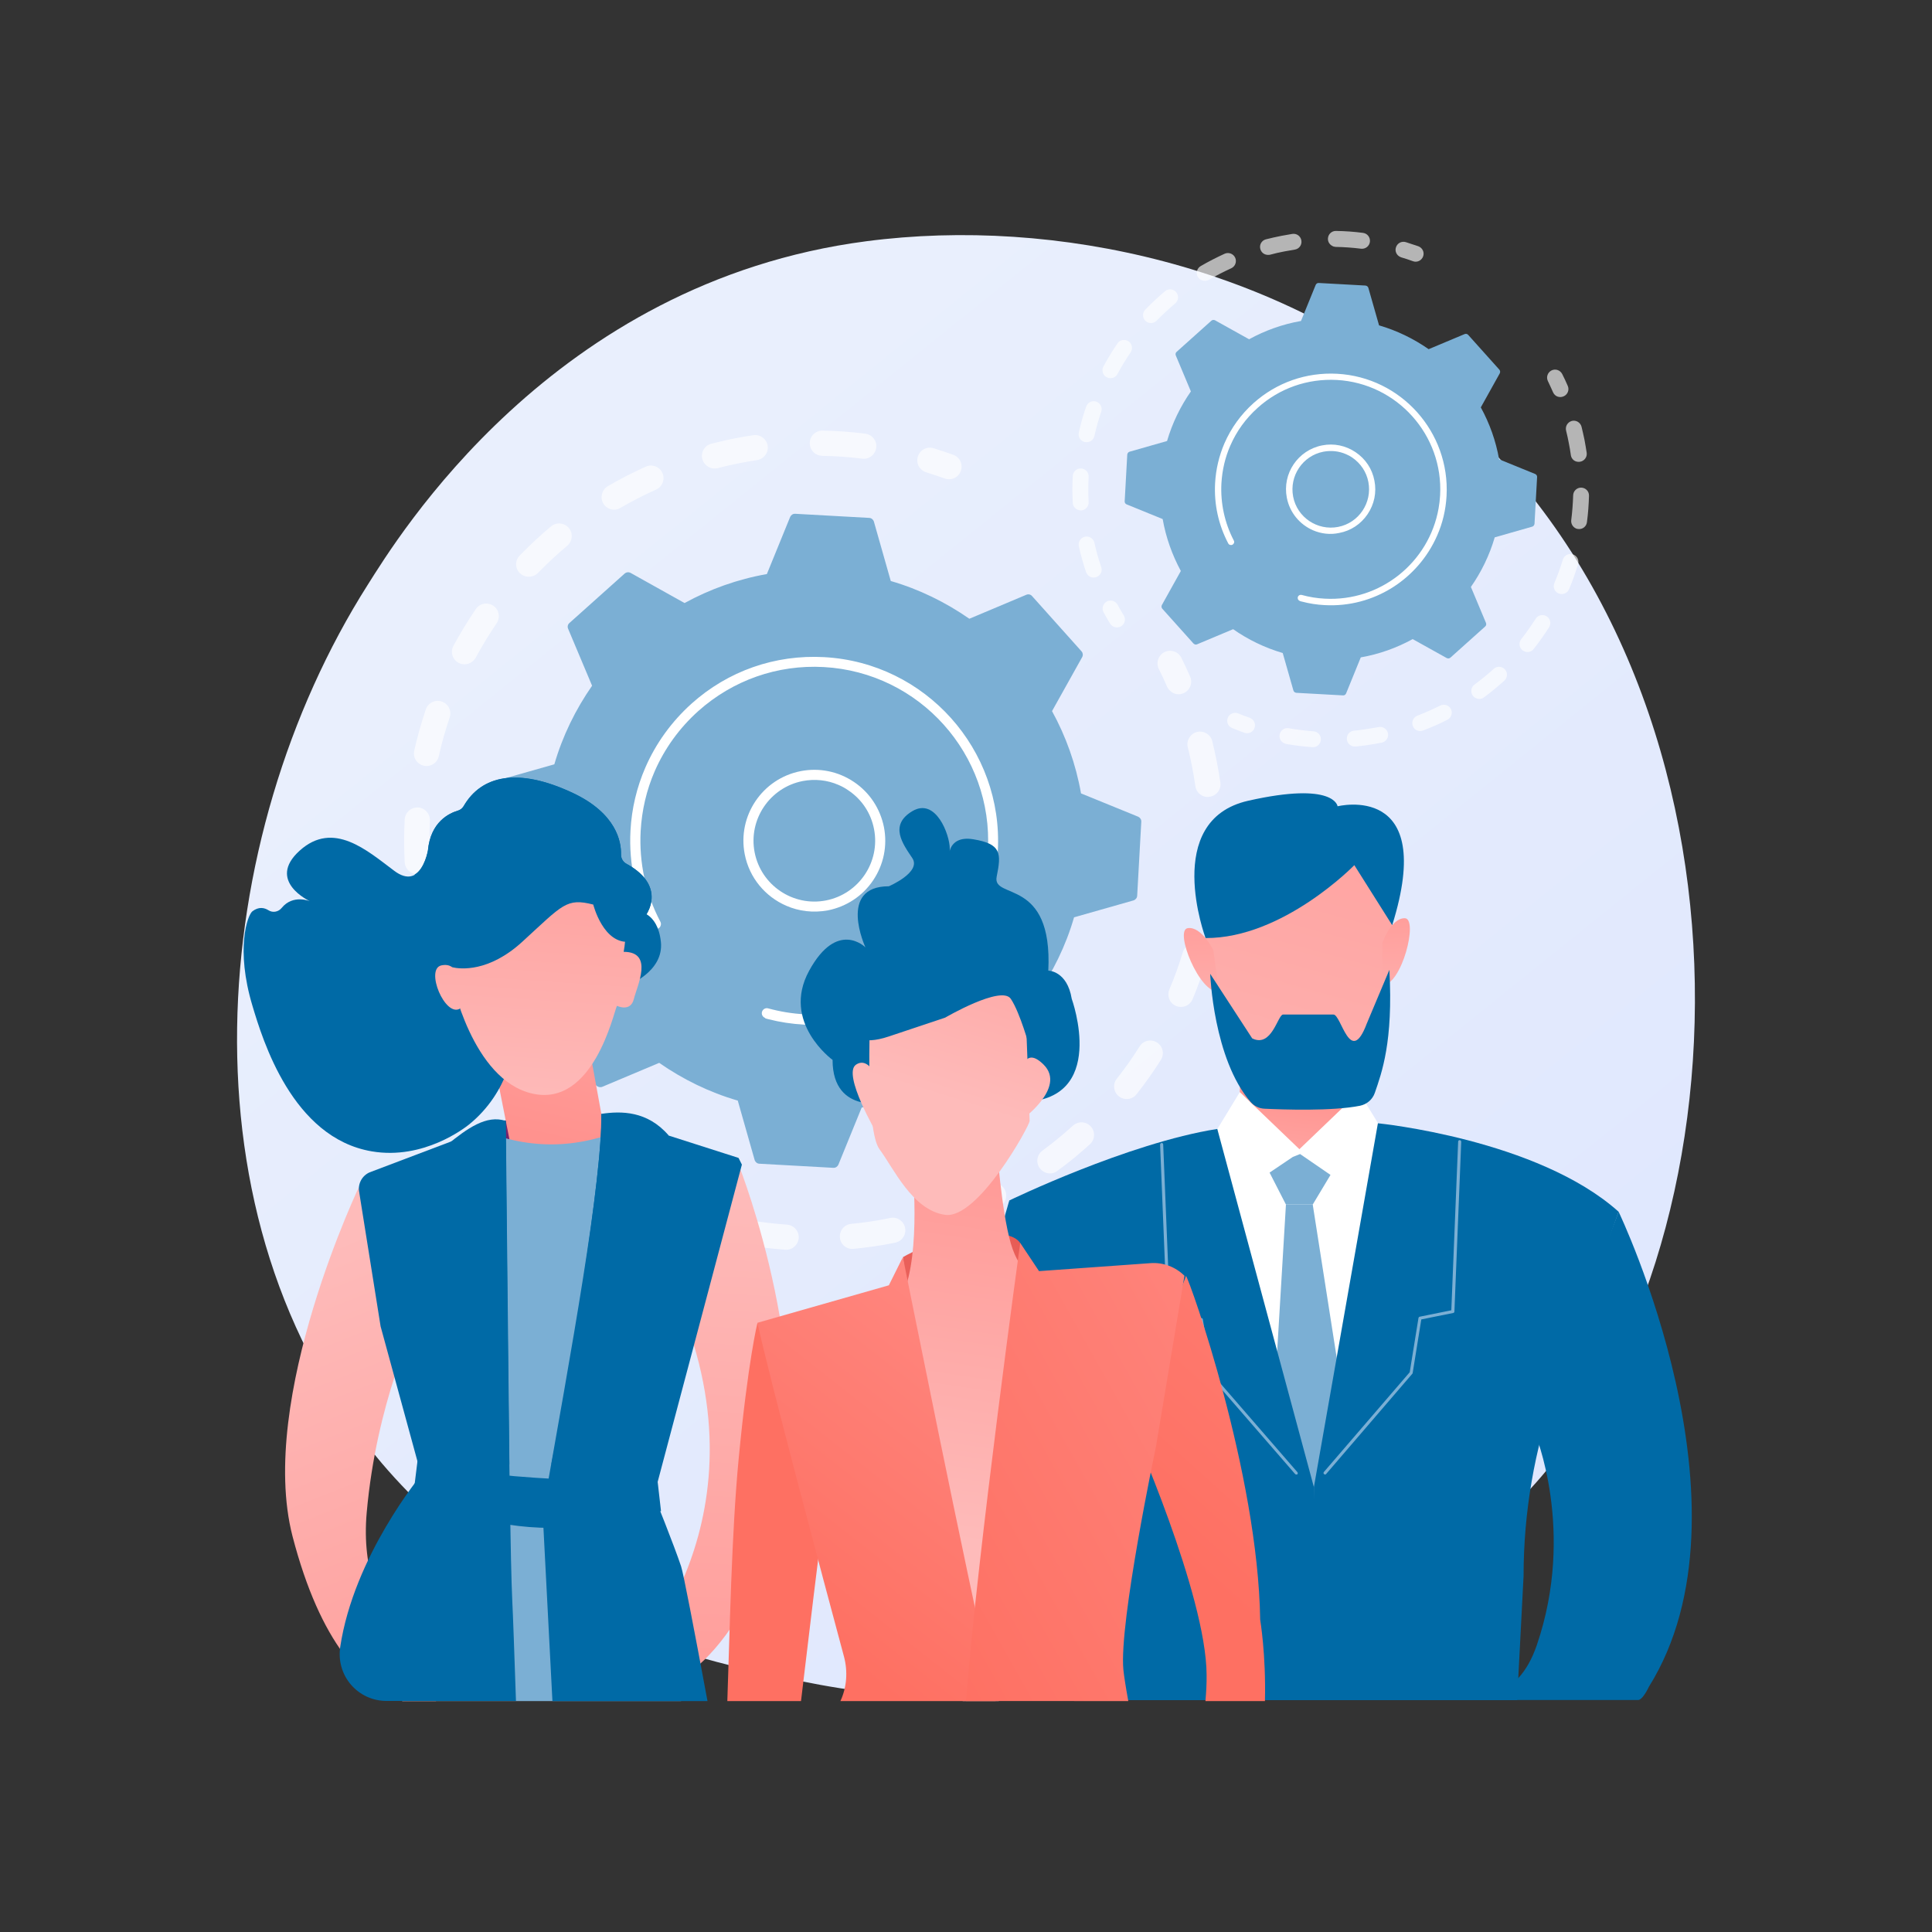
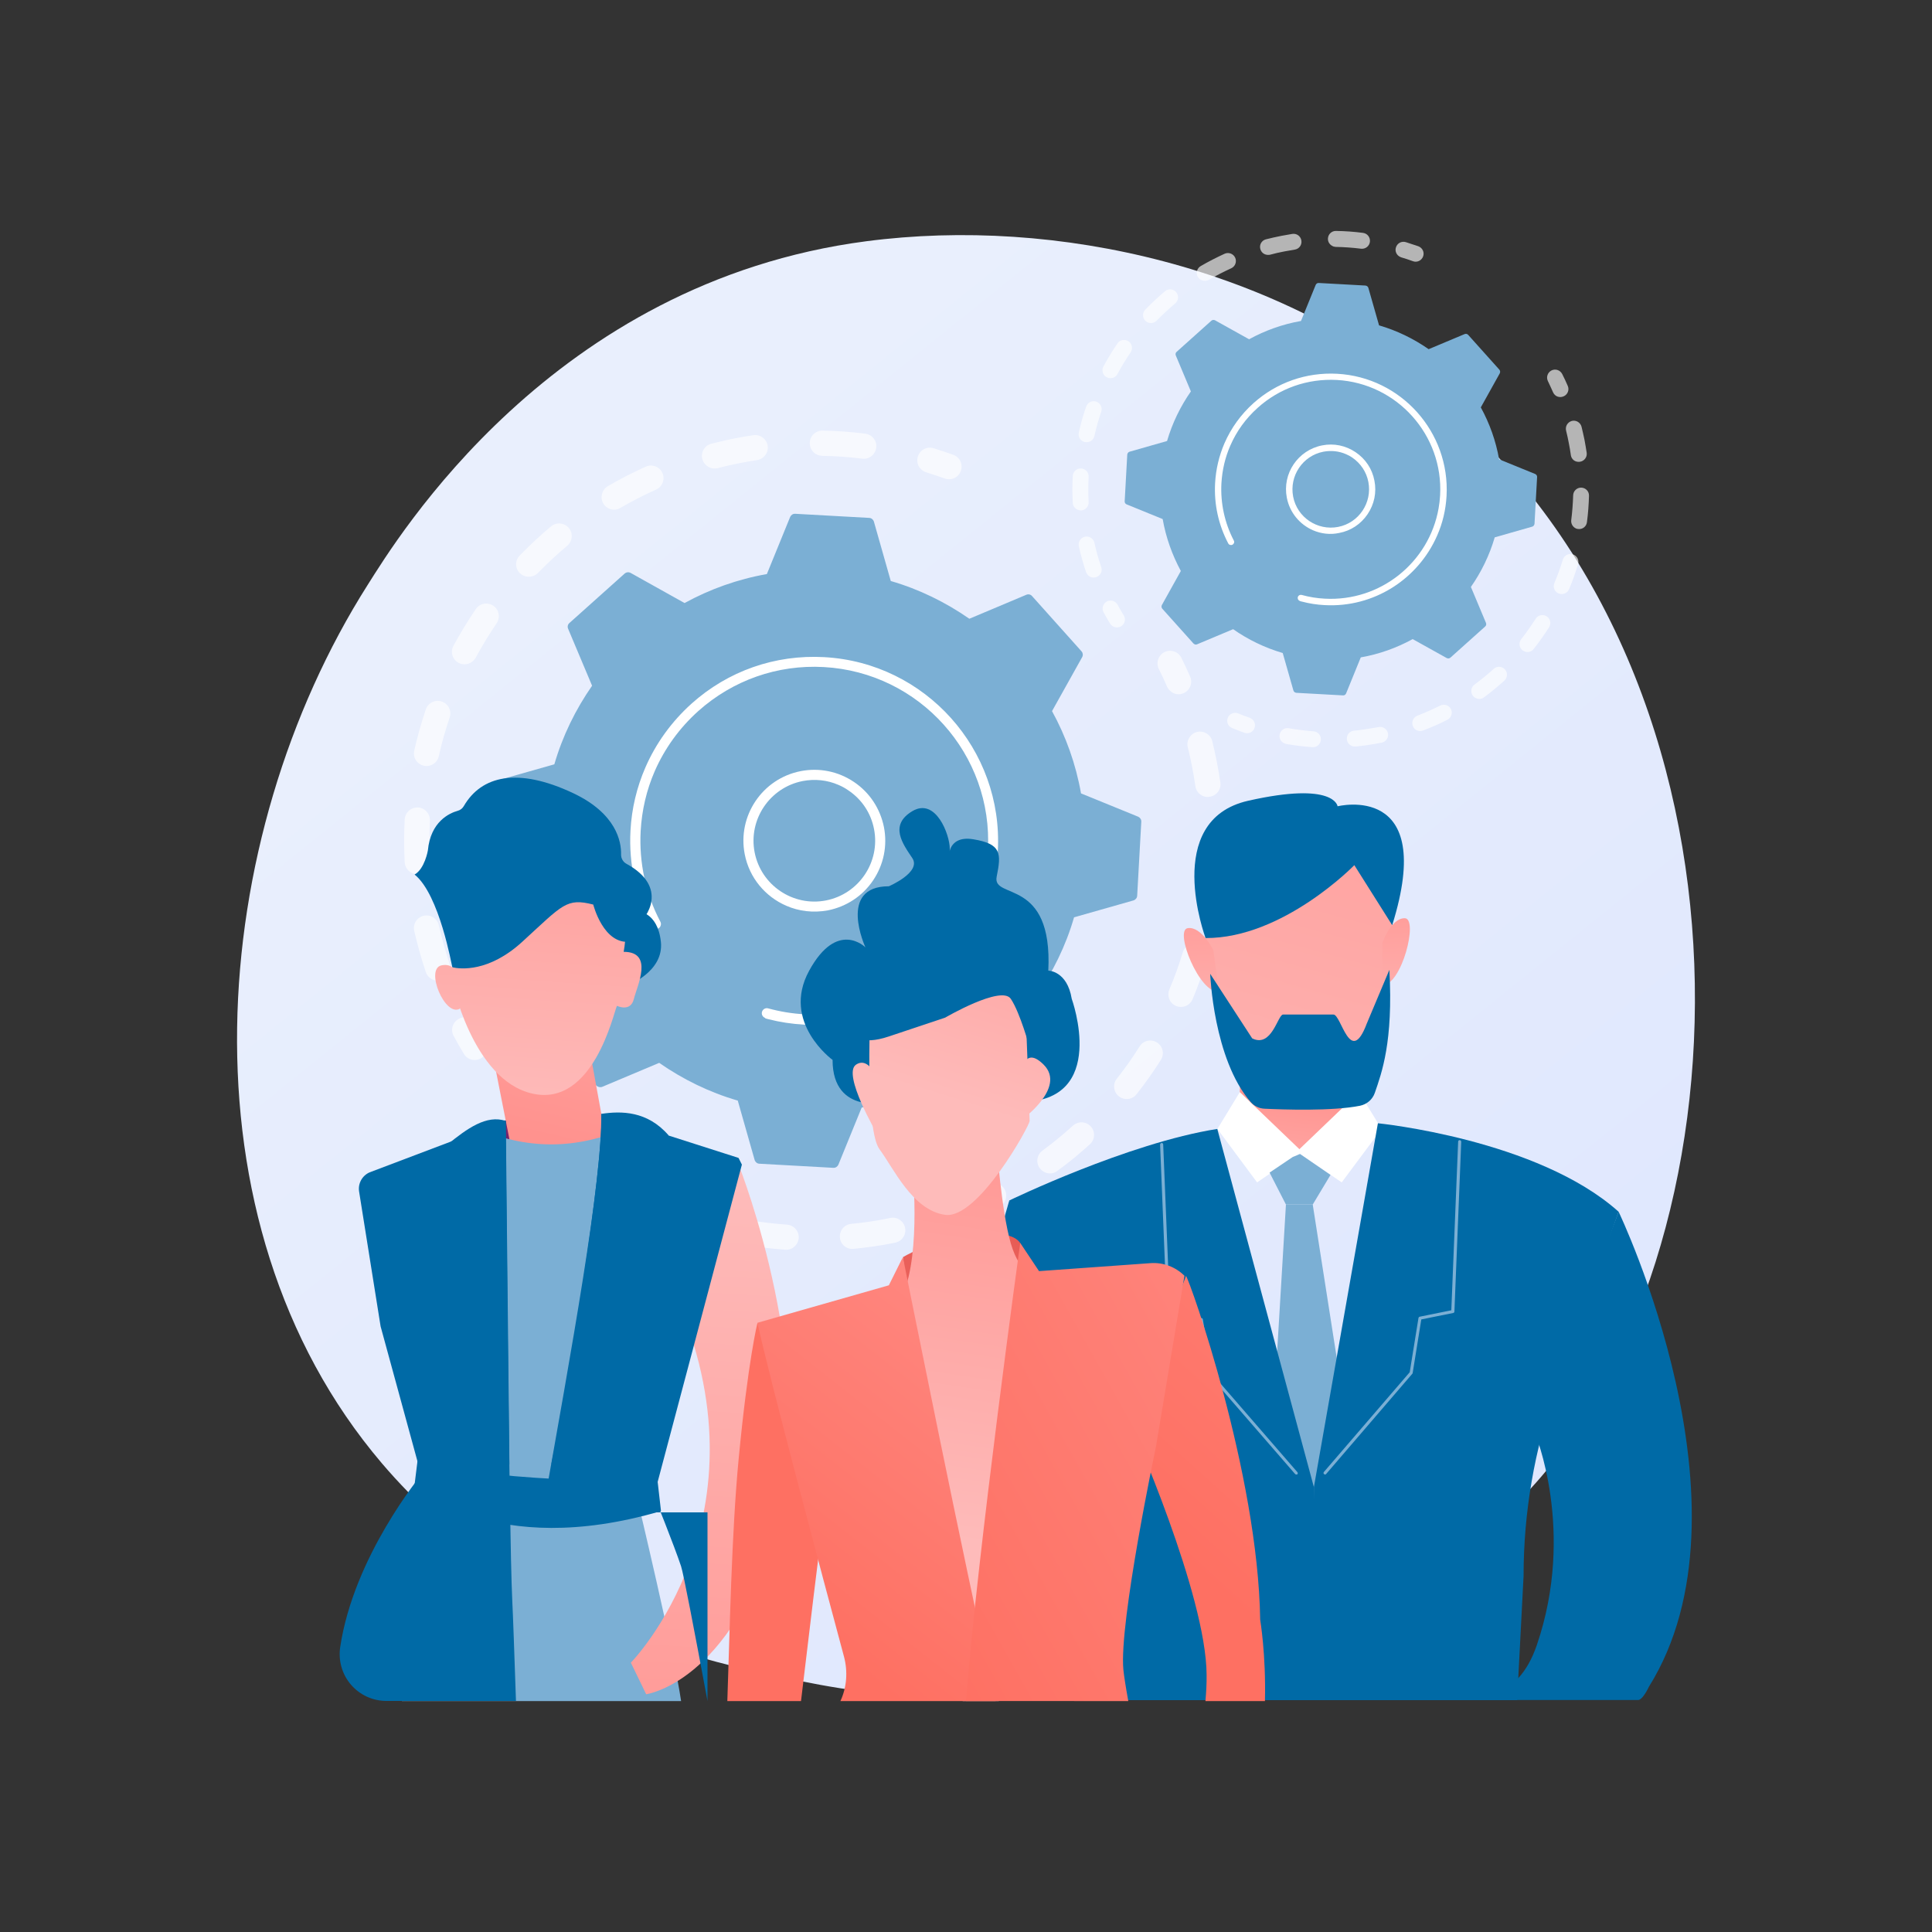
<svg xmlns="http://www.w3.org/2000/svg" version="1.1" x="0px" y="0px" viewBox="0 0 1500 1500" style="enable-background:new 0 0 1500 1500;" xml:space="preserve">
  <rect x="0" y="0" width="1500" height="1500" fill="#333333" stroke="none" />
  <style type="text/css">
	.st0{fill:url(#SVGID_1_);}
	.st1{fill:#7BAFD4;}
	.st2{fill:#FFFFFF;}
	.st3{opacity:0.64;}
	.st4{fill:url(#SVGID_2_);}
	.st5{fill:#006AA6;}
	.st6{fill:url(#SVGID_3_);}
	.st7{fill:url(#SVGID_4_);}
	.st8{fill:url(#SVGID_5_);}
	.st9{fill:url(#SVGID_6_);}
	.st10{fill:url(#SVGID_7_);}
	.st11{fill:url(#SVGID_8_);}
	.st12{fill:url(#SVGID_9_);}
	.st13{fill:url(#SVGID_10_);}
	.st14{fill:url(#SVGID_11_);}
	.st15{fill:url(#SVGID_12_);}
	.st16{fill:url(#SVGID_13_);}
	.st17{fill:url(#SVGID_14_);}
	.st18{fill:url(#SVGID_15_);}
	.st19{fill:url(#SVGID_16_);}
	.st20{fill:url(#SVGID_17_);}
	.st21{fill:url(#SVGID_18_);}
	.st22{fill:url(#SVGID_19_);}
	.st23{fill:url(#SVGID_20_);}
</style>
  <g id="Background">
</g>
  <g id="Text">
</g>
  <g id="Metaphor_illustration">
    <g>
      <linearGradient id="SVGID_1_" gradientUnits="userSpaceOnUse" x1="1463.091" y1="1655.32" x2="451.25" y2="398.677">
        <stop offset="0" style="stop-color:#DAE3FE" />
        <stop offset="1" style="stop-color:#E9EFFD" />
      </linearGradient>
      <path class="st0" d="M1184.7,1159.7c-23.2,24.5-45.2,40.2-62.6,52.7c-204.2,146.5-445.9,103.8-497.3,93.4    c-75.8-15.4-222.4-45.2-328.4-169.8c-160.4-188.6-135.4-485.7-11-681.8c22.8-35.9,142.9-235,387.2-266.9    C820.4,168,992.8,207,1117.6,311.5C1379.5,531,1360.9,974.3,1184.7,1159.7z" />
      <g>
        <path class="st1" d="M467.6,843.8l44.2-18.6c18.4,12.8,38.9,22.9,61,29.3l13.1,46.1c0.5,1.6,1.9,2.8,3.6,2.9l57.5,3.2     c1.7,0.1,3.2-0.9,3.9-2.4l18.1-44.4c22.7-4,44.2-11.7,63.9-22.5l41.9,23.4c1.5,0.8,3.3,0.6,4.5-0.5l42.9-38.4     c1.3-1.1,1.7-2.9,1-4.5l-18.6-44.2c12.8-18.4,22.9-38.9,29.3-61l46.1-13.1c1.6-0.5,2.8-1.9,2.9-3.6l3.2-57.5     c0.1-1.7-0.9-3.2-2.4-3.9l-44.4-18.1c-4-22.7-11.7-44.2-22.5-63.9l23.4-41.9c0.8-1.5,0.6-3.3-0.5-4.5l-38.4-42.9     c-1.1-1.3-2.9-1.7-4.5-1l-44.2,18.6c-18.4-12.8-38.9-22.9-61-29.3l-13.1-46.1c-0.5-1.6-1.9-2.8-3.6-2.9l-57.5-3.2     c-1.7-0.1-3.2,0.9-3.9,2.4l-18.1,44.4c-22.7,4-44.2,11.7-63.9,22.5l-41.9-23.4c-1.5-0.8-3.3-0.6-4.6,0.5l-42.9,38.4     c-1.3,1.1-1.7,2.9-1,4.5l18.6,44.2c-12.8,18.4-22.9,38.9-29.3,61l-46.1,13.1c-1.6,0.5-2.8,1.9-2.9,3.6l-3.2,57.5     c-0.1,1.7,0.9,3.2,2.4,3.9l44.4,18.1c4,22.7,11.7,44.2,22.5,63.9l-23.4,41.9c-0.8,1.5-0.6,3.3,0.5,4.6l38.4,42.9     C464.3,844,466.1,844.4,467.6,843.8z" />
        <path class="st2" d="M610.4,703.2c-16.1-7-28.6-21.5-32.2-40c-5.8-29.8,13.7-58.7,43.5-64.5c14.4-2.8,29.1,0.2,41.3,8.4     c12.2,8.2,20.4,20.7,23.3,35.1c2.8,14.4-0.2,29.1-8.4,41.3c-8.2,12.2-20.7,20.4-35.1,23.3l0,0     C631.4,708.9,620.2,707.5,610.4,703.2z M651,609.4c-8.7-3.8-18.3-4.8-27.8-3c-25.5,5-42.3,29.8-37.3,55.4     c5,25.5,29.8,42.3,55.4,37.3l0,0c25.5-5,42.3-29.8,37.3-55.4c-2.4-12.4-9.5-23.1-20-30.1C656.2,611.9,653.6,610.5,651,609.4z      M642,702.9L642,702.9L642,702.9z" />
        <g>
          <g class="st3">
            <path class="st2" d="M364.6,822.2c-1.8-0.8-3.4-2.1-4.4-3.9c-2.8-4.6-5.5-9.3-8-14c-2.6-4.8-0.8-10.7,4-13.3       c4.8-2.6,10.7-0.8,13.3,4c2.4,4.4,4.9,8.8,7.5,13.1c2.8,4.6,1.3,10.6-3.3,13.4C370.8,823.3,367.5,823.4,364.6,822.2z" />
            <path class="st2" d="M336,760.6c-2.4-1.1-4.5-3.1-5.4-5.9c-3.5-10.4-6.5-21.2-9-32c-1.2-5.3,2.1-10.5,7.4-11.7       c5.3-1.2,10.5,2.1,11.7,7.4c2.3,10.1,5.1,20.2,8.4,30c1.7,5.1-1,10.7-6.1,12.4C340.6,761.7,338.1,761.6,336,760.6z        M320.1,677.9c-3.3-1.4-5.7-4.6-5.9-8.5c-0.6-11-0.6-22.2,0-33.2c0.3-5.4,4.9-9.5,10.3-9.3c5.4,0.3,9.5,4.9,9.3,10.3       c-0.5,10.3-0.5,20.8,0,31.2c0.3,5.4-3.8,10-9.2,10.3C323,678.7,321.5,678.4,320.1,677.9z M327.2,593.9       c-4.2-1.8-6.7-6.5-5.6-11.1c2.4-10.8,5.5-21.5,9-32c1.7-5.1,7.3-7.9,12.4-6.1c5.1,1.7,7.9,7.3,6.1,12.4       c-3.3,9.8-6.2,19.9-8.4,30c-1.2,5.3-6.4,8.6-11.7,7.4C328.3,594.3,327.7,594.1,327.2,593.9z M356.8,515       c-0.3-0.1-0.5-0.2-0.8-0.4c-4.8-2.6-6.5-8.5-3.9-13.3c5.3-9.7,11.1-19.2,17.3-28.4c3-4.5,9.1-5.6,13.6-2.6       c4.5,3,5.6,9.1,2.6,13.6c-5.8,8.5-11.3,17.5-16.2,26.6C366.9,515.1,361.4,517,356.8,515z M406.6,447c-1-0.5-2-1.1-2.9-1.9       c-3.9-3.8-4-10-0.2-13.8c7.7-7.9,15.9-15.6,24.3-22.6c4.1-3.5,10.3-2.9,13.8,1.2c3.5,4.1,2.9,10.3-1.2,13.8       c-7.9,6.6-15.6,13.8-22.8,21.2C414.7,447.8,410.3,448.5,406.6,447z M472.9,394.9c-1.8-0.8-3.5-2.2-4.5-4       c-2.7-4.7-1.1-10.7,3.5-13.4c9.5-5.6,19.5-10.7,29.5-15.2c4.9-2.2,10.7,0,12.9,4.9c2.2,4.9,0,10.7-4.9,12.9       c-9.4,4.2-18.8,9-27.7,14.2C479,396.1,475.7,396.1,472.9,394.9z M550.9,362.9c-2.7-1.2-4.8-3.5-5.6-6.5       c-1.4-5.2,1.8-10.6,7-11.9c6.3-1.6,12.7-3.1,19.1-4.3c4.5-0.9,9-1.7,13.5-2.3c5.3-0.8,10.3,2.9,11.1,8.2       c0.8,5.3-2.9,10.3-8.2,11.1c-4.2,0.6-8.5,1.4-12.7,2.2c-6,1.2-12,2.5-17.9,4.1C555,364,552.8,363.8,550.9,362.9z M634.6,353.1       c-3.5-1.5-6-5.1-5.9-9.2c0.1-5.4,4.6-9.7,10-9.6c11,0.2,22.2,1,33.1,2.4c5.4,0.7,9.2,5.6,8.5,10.9c-0.7,5.4-5.6,9.2-10.9,8.5       c-10.3-1.3-20.7-2-31.1-2.2C637,353.8,635.7,353.6,634.6,353.1z" />
            <path class="st2" d="M718,366.3c-4.5-2-6.9-7-5.4-11.8c1.6-5.2,7-8.1,12.2-6.5c5.1,1.5,10.2,3.3,15.3,5.1       c5.1,1.8,7.7,7.4,5.9,12.5c-1.8,5.1-7.4,7.7-12.5,5.9c-4.8-1.7-9.6-3.3-14.4-4.8C718.7,366.6,718.3,366.5,718,366.3z" />
          </g>
          <g class="st3">
            <path class="st2" d="M911.2,538.2c-2.2-1-4-2.7-5.1-5.1c-2-4.6-4.1-9.2-6.4-13.7c-2.4-4.8-0.4-10.7,4.4-13.1       c4.8-2.4,10.7-0.4,13.1,4.4c2.4,4.8,4.7,9.7,6.8,14.6c2.2,5-0.1,10.7-5.1,12.9C916.5,539.3,913.6,539.3,911.2,538.2z" />
            <path class="st2" d="M575,965.7c-4.1-1.8-6.5-6.1-5.7-10.7c0.9-5.3,6-8.9,11.3-7.9c10,1.8,20.3,3,30.4,3.7       c5.4,0.4,9.5,5.1,9.1,10.4c-0.4,5.4-5.1,9.5-10.4,9.1c-10.8-0.8-21.8-2.1-32.4-4C576.4,966.2,575.7,966,575,965.7z        M657.9,968.9c-3.2-1.4-5.5-4.4-5.8-8c-0.5-5.4,3.4-10.2,8.8-10.7c9.5-0.9,19.1-2.3,28.5-4.2l1.8-0.4       c5.3-1.1,10.5,2.4,11.5,7.7c1.1,5.3-2.4,10.5-7.7,11.5l-1.9,0.4c-10,2-20.3,3.4-30.4,4.4C661,969.8,659.3,969.5,657.9,968.9z        M738.6,950c-2.3-1-4.3-2.9-5.2-5.5c-1.9-5.1,0.6-10.7,5.7-12.6c9.5-3.6,18.9-7.8,28-12.4c4.8-2.4,10.7-0.5,13.1,4.3       c2.4,4.8,0.5,10.7-4.3,13.1c-9.7,4.9-19.7,9.3-29.9,13.2C743.5,951.1,740.9,950.9,738.6,950z M811.3,910.2       c-1.5-0.7-2.9-1.7-4-3.2c-3.2-4.3-2.3-10.5,2.1-13.7c8.2-6,16.2-12.6,23.7-19.4c4-3.6,10.2-3.3,13.8,0.7       c3.6,4,3.3,10.2-0.7,13.8c-8,7.3-16.5,14.3-25.3,20.7C818.2,911.3,814.4,911.6,811.3,910.2z M870.9,852.5       c-0.8-0.3-1.5-0.8-2.2-1.3c-4.2-3.3-5-9.5-1.6-13.7c6.3-8,12.3-16.4,17.7-25.1c2.9-4.6,8.9-5.9,13.5-3c4.6,2.9,5.9,8.9,3,13.5       c-5.8,9.2-12.2,18.2-18.9,26.7C879.7,853.1,874.9,854.2,870.9,852.5z M913,781c-4.9-2.1-7.2-7.8-5.1-12.8       c4-9.4,7.5-19.1,10.4-28.8c1.6-5.2,7-8.1,12.2-6.5c5.2,1.6,8.1,7,6.5,12.2c-3.2,10.4-6.9,20.7-11.1,30.7       c-2.1,5-7.8,7.3-12.8,5.2C913,781.1,913,781.1,913,781z M934.5,701c-3.9-1.7-6.4-5.8-5.8-10.2c1.3-10.1,2.1-20.4,2.3-30.6       c0.1-5.4,4.6-9.7,10-9.5c5.4,0.1,9.7,4.6,9.5,10c-0.3,10.9-1.1,21.8-2.5,32.6c-0.7,5.4-5.6,9.1-11,8.5       C936.2,701.6,935.3,701.3,934.5,701z M933.9,618c-3-1.3-5.3-4.1-5.8-7.6c-0.7-4.9-1.6-9.9-2.5-14.9c-1-5.1-2.1-10.2-3.4-15.3       c-1.3-5.2,1.9-10.6,7.1-11.9c5.2-1.3,10.6,1.9,11.9,7.1c1.3,5.4,2.5,10.8,3.6,16.3c1,5.2,1.9,10.6,2.7,15.8       c0.8,5.4-2.9,10.3-8.3,11.1C937.3,619,935.5,618.7,933.9,618z" />
            <path class="st2" d="M510.5,946.9c-4.9-2.1-7.2-7.8-5.1-12.7c2.1-5,7.8-7.4,12.8-5.3c4.6,1.9,9.4,3.8,14.1,5.4       c5.1,1.8,7.8,7.4,5.9,12.5c-1.8,5.1-7.4,7.8-12.5,5.9c-5.1-1.8-10.1-3.8-15.1-5.8C510.6,947,510.5,946.9,510.5,946.9z" />
          </g>
        </g>
        <path class="st2" d="M593.8,790.2c-1.8-0.8-2.7-2.7-2.2-4.6c0.1-0.2,0.1-0.4,0.2-0.5c0.8-1.8,2.7-2.7,4.6-2.2     c9.2,2.5,18.7,4.1,28.4,4.6l0,0c68.8,3.8,128.6-44.9,140.3-111.2c0.9-5.3,1.6-10.7,1.9-16.2c4.1-74.3-53-138.1-127.4-142.2     c-36-2-70.6,10.2-97.5,34.2c-14.7,13.2-26.1,29.1-33.8,46.7c-6.3,14.5-10,30.2-10.9,46.5c-1.3,24.4,3.9,48.7,15.3,70.3     c0.6,1.1,0.6,2.3,0.1,3.4c-0.3,0.8-0.9,1.5-1.8,1.9c-1.9,1-4.3,0.3-5.3-1.6c-12-22.8-17.6-48.5-16.2-74.3     c0.9-17.2,4.9-33.8,11.6-49.2c8.1-18.6,20.2-35.4,35.7-49.4c28.4-25.5,65-38.3,103.1-36.2c78.6,4.3,139.1,71.8,134.8,150.5     c-1,17.4-5,33.9-11.6,49c-23.1,53.2-77.6,89.2-138.9,85.8l0,0c-9.4-0.5-18.6-1.9-27.6-4.2c-0.3-0.1-0.5-0.1-0.8-0.2     c-0.5-0.1-1-0.3-1.5-0.4C594.2,790.4,594,790.3,593.8,790.2z" />
      </g>
      <g>
        <path class="st1" d="M929.5,500.2l27.9-11.7c11.6,8.1,24.5,14.4,38.5,18.5l8.3,29.1c0.3,1,1.2,1.7,2.3,1.8l36.2,2     c1.1,0.1,2-0.6,2.4-1.5l11.4-28c14.3-2.5,27.9-7.4,40.3-14.2l26.4,14.7c0.9,0.5,2.1,0.4,2.9-0.3l27-24.2c0.8-0.7,1-1.8,0.6-2.8     l-11.7-27.9c8.1-11.6,14.4-24.5,18.5-38.5l29.1-8.3c1-0.3,1.7-1.2,1.8-2.3l2-36.2c0.1-1.1-0.6-2-1.5-2.4l-28-11.4     c-2.5-14.3-7.4-27.9-14.2-40.3l14.7-26.4c0.5-0.9,0.4-2.1-0.3-2.9l-24.2-27c-0.7-0.8-1.8-1-2.8-0.6l-27.9,11.7     c-11.6-8.1-24.5-14.4-38.5-18.5l-8.3-29.1c-0.3-1-1.2-1.7-2.3-1.8l-36.2-2c-1.1-0.1-2,0.6-2.4,1.5l-11.4,28     c-14.3,2.5-27.9,7.4-40.3,14.2l-26.4-14.7c-0.9-0.5-2.1-0.4-2.9,0.3l-27,24.2c-0.8,0.7-1,1.8-0.6,2.8l11.7,27.9     c-8.1,11.6-14.4,24.5-18.5,38.5l-29.1,8.3c-1,0.3-1.7,1.2-1.8,2.3l-2,36.2c-0.1,1.1,0.6,2,1.5,2.4l28,11.4     c2.5,14.3,7.4,27.9,14.1,40.3l-14.7,26.4c-0.5,0.9-0.4,2.1,0.3,2.9l24.2,27C927.4,500.4,928.6,500.7,929.5,500.2z" />
        <path class="st2" d="M1019.4,411.7c-10.1-4.4-18-13.5-20.3-25.2c-3.7-18.8,8.6-37,27.4-40.7c9.1-1.8,18.3,0.1,26,5.3     c7.7,5.2,12.9,13,14.6,22.1c1.8,9.1-0.1,18.3-5.3,26c-5.2,7.7-13,12.9-22.1,14.6l0,0C1032.7,415.3,1025.7,414.4,1019.4,411.7z      M1045,352.6c-5.5-2.4-11.5-3-17.5-1.9c-16.1,3.1-26.6,18.8-23.5,34.9c3.1,16.1,18.8,26.6,34.9,23.5l0,0     c16.1-3.1,26.6-18.8,23.5-34.9c-1.5-7.8-6-14.5-12.6-19C1048.3,354.2,1046.7,353.3,1045,352.6z M1039.4,411.5L1039.4,411.5     L1039.4,411.5z" />
        <g>
          <g class="st3">
            <path class="st2" d="M864.7,486.6c-1.1-0.5-2.1-1.3-2.8-2.4c-1.8-2.9-3.5-5.9-5.1-8.8c-1.6-3-0.5-6.7,2.5-8.4       c3-1.6,6.7-0.5,8.4,2.5c1.5,2.8,3.1,5.6,4.8,8.3c1.8,2.9,0.8,6.7-2.1,8.5C868.5,487.3,866.4,487.4,864.7,486.6z" />
            <path class="st2" d="M846.6,447.9c-1.5-0.7-2.8-2-3.4-3.7c-2.2-6.6-4.1-13.3-5.6-20.1c-0.7-3.3,1.3-6.6,4.7-7.4       c3.3-0.7,6.6,1.3,7.4,4.7c1.4,6.4,3.2,12.7,5.3,18.9c1.1,3.2-0.6,6.7-3.9,7.8C849.5,448.6,848,448.5,846.6,447.9z M836.6,395.7       c-2.1-0.9-3.6-2.9-3.7-5.3c-0.4-7-0.4-14,0-20.9c0.2-3.4,3.1-6,6.5-5.8c3.4,0.2,6,3.1,5.8,6.5c-0.3,6.5-0.3,13.1,0,19.6       c0.2,3.4-2.4,6.3-5.8,6.5C838.4,396.3,837.5,396.1,836.6,395.7z M841.1,342.8c-2.7-1.2-4.2-4.1-3.5-7       c1.5-6.8,3.4-13.6,5.7-20.1c1.1-3.2,4.6-5,7.8-3.9c3.2,1.1,5,4.6,3.9,7.8c-2.1,6.2-3.9,12.5-5.3,18.9c-0.7,3.3-4,5.4-7.4,4.7       C841.8,343.1,841.4,343,841.1,342.8z M859.7,293.1c-0.2-0.1-0.3-0.1-0.5-0.2c-3-1.6-4.1-5.4-2.5-8.4c3.3-6.1,7-12.1,10.9-17.9       c1.9-2.8,5.8-3.5,8.6-1.6c2.8,1.9,3.5,5.8,1.6,8.6c-3.7,5.4-7.1,11-10.2,16.8C866.1,293.2,862.6,294.4,859.7,293.1z        M891.1,250.3c-0.7-0.3-1.3-0.7-1.8-1.2c-2.4-2.4-2.5-6.3-0.1-8.7c4.8-5,10-9.8,15.3-14.3c2.6-2.2,6.5-1.9,8.7,0.8       c2.2,2.6,1.8,6.5-0.8,8.7c-5,4.2-9.8,8.7-14.4,13.4C896.2,250.8,893.4,251.3,891.1,250.3z M932.9,217.5       c-1.2-0.5-2.2-1.4-2.9-2.5c-1.7-2.9-0.7-6.7,2.2-8.4c6-3.5,12.3-6.7,18.6-9.6c3.1-1.4,6.8,0,8.2,3.1c1.4,3.1,0,6.8-3.1,8.2       c-5.9,2.7-11.8,5.7-17.4,9C936.7,218.2,934.6,218.3,932.9,217.5z M982,197.4c-1.7-0.7-3-2.2-3.5-4.1c-0.9-3.3,1.1-6.7,4.4-7.5       c3.9-1,8-1.9,12-2.7c2.8-0.5,5.7-1,8.5-1.5c3.4-0.5,6.5,1.8,7,5.2c0.5,3.4-1.8,6.5-5.2,7c-2.6,0.4-5.3,0.9-8,1.4       c-3.8,0.7-7.6,1.6-11.3,2.6C984.6,198,983.2,197.9,982,197.4z M1034.7,191.1c-2.2-1-3.8-3.2-3.7-5.8c0.1-3.4,2.9-6.1,6.3-6       c7,0.1,14,0.6,20.9,1.5c3.4,0.4,5.8,3.5,5.4,6.9c-0.4,3.4-3.5,5.8-6.9,5.4c-6.5-0.8-13.1-1.3-19.6-1.4       C1036.2,191.6,1035.4,191.5,1034.7,191.1z" />
            <path class="st2" d="M1087.2,199.5c-2.8-1.2-4.4-4.4-3.4-7.4c1-3.3,4.4-5.1,7.7-4.1c3.2,1,6.5,2.1,9.7,3.2       c3.2,1.2,4.9,4.7,3.7,7.9c-1.2,3.2-4.7,4.9-7.9,3.7c-3-1.1-6-2.1-9.1-3C1087.7,199.7,1087.4,199.6,1087.2,199.5z" />
          </g>
          <g class="st3">
            <path class="st2" d="M1209,307.8c-1.4-0.6-2.5-1.7-3.2-3.2c-1.3-2.9-2.6-5.8-4-8.7c-1.5-3-0.3-6.7,2.8-8.3       c3-1.5,6.7-0.3,8.3,2.8c1.5,3,3,6.1,4.3,9.2c1.4,3.1-0.1,6.8-3.2,8.1C1212.3,308.5,1210.5,308.4,1209,307.8z" />
            <path class="st2" d="M997.1,577.1c-2.6-1.1-4.1-3.9-3.6-6.7c0.6-3.4,3.8-5.6,7.1-5c6.3,1.1,12.8,1.9,19.2,2.4       c3.4,0.2,6,3.2,5.7,6.6c-0.2,3.4-3.2,6-6.6,5.7c-6.8-0.5-13.7-1.3-20.4-2.5C998.1,577.4,997.6,577.2,997.1,577.1z        M1049.4,579.1c-2-0.9-3.5-2.8-3.7-5.1c-0.3-3.4,2.1-6.4,5.5-6.7c6-0.6,12-1.5,18-2.6l1.1-0.2c3.3-0.7,6.6,1.5,7.3,4.8       c0.7,3.3-1.5,6.6-4.8,7.3l-1.2,0.2c-6.3,1.2-12.8,2.2-19.1,2.8C1051.3,579.6,1050.3,579.5,1049.4,579.1z M1100.2,567.1       c-1.5-0.6-2.7-1.8-3.3-3.5c-1.2-3.2,0.4-6.7,3.6-8c6-2.3,11.9-4.9,17.7-7.8c3-1.5,6.7-0.3,8.3,2.7c1.5,3,0.3,6.7-2.7,8.3       c-6.1,3.1-12.4,5.9-18.8,8.3C1103.3,567.8,1101.6,567.7,1100.2,567.1z M1146,542.1c-1-0.4-1.8-1.1-2.5-2       c-2-2.7-1.4-6.6,1.3-8.6c5.2-3.8,10.2-7.9,14.9-12.2c2.5-2.3,6.4-2.1,8.7,0.4c2.3,2.5,2.1,6.4-0.4,8.7       c-5.1,4.6-10.4,9-15.9,13.1C1150.3,542.8,1148,543,1146,542.1z M1183.5,505.7c-0.5-0.2-0.9-0.5-1.4-0.8c-2.7-2.1-3.1-6-1-8.7       c4-5,7.7-10.4,11.2-15.8c1.8-2.9,5.6-3.7,8.5-1.9c2.9,1.8,3.7,5.6,1.9,8.5c-3.7,5.8-7.7,11.4-11.9,16.8       C1189.1,506.2,1186,506.8,1183.5,505.7z M1210,460.7c-3.1-1.3-4.5-4.9-3.2-8c2.5-5.9,4.7-12,6.6-18.2c1-3.3,4.4-5.1,7.7-4.1       c3.3,1,5.1,4.4,4.1,7.7c-2,6.5-4.3,13.1-7,19.4C1216.9,460.6,1213.2,462.1,1210,460.7C1210.1,460.8,1210.1,460.7,1210,460.7z        M1223.6,410.3c-2.5-1.1-4-3.7-3.7-6.4c0.8-6.4,1.3-12.8,1.5-19.3c0.1-3.4,2.9-6.1,6.3-6c3.4,0.1,6.1,2.9,6,6.3       c-0.2,6.8-0.7,13.8-1.6,20.5c-0.4,3.4-3.5,5.8-6.9,5.3C1224.7,410.7,1224.1,410.5,1223.6,410.3z M1223.2,358.1       c-1.9-0.8-3.3-2.6-3.6-4.8c-0.4-3.1-1-6.3-1.6-9.4c-0.6-3.2-1.3-6.4-2.1-9.6c-0.8-3.3,1.2-6.6,4.5-7.5c3.3-0.8,6.6,1.2,7.5,4.5       c0.8,3.4,1.6,6.8,2.3,10.2c0.6,3.3,1.2,6.7,1.7,10c0.5,3.4-1.9,6.5-5.2,7C1225.4,358.7,1224.2,358.5,1223.2,358.1z" />
            <path class="st2" d="M956.5,565.2c-3.1-1.3-4.5-4.9-3.2-8c1.3-3.1,4.9-4.6,8.1-3.3c2.9,1.2,5.9,2.4,8.9,3.4       c3.2,1.2,4.9,4.7,3.7,7.9c-1.1,3.2-4.7,4.9-7.9,3.7C962.9,567.8,959.7,566.5,956.5,565.2C956.6,565.2,956.6,565.2,956.5,565.2z       " />
          </g>
        </g>
        <path class="st2" d="M1009,466.5c-1.1-0.5-1.7-1.7-1.4-2.9c0-0.1,0.1-0.2,0.1-0.3c0.5-1.1,1.7-1.7,2.9-1.4     c5.8,1.6,11.8,2.6,17.9,2.9l0,0c43.4,2.4,81-28.3,88.4-70c0.6-3.3,1-6.7,1.2-10.2c2.6-46.8-33.4-87-80.2-89.6     c-22.7-1.2-44.5,6.4-61.4,21.6c-9.3,8.3-16.5,18.3-21.3,29.4c-4,9.1-6.3,19-6.9,29.3c-0.8,15.4,2.5,30.7,9.6,44.3     c0.4,0.7,0.4,1.5,0.1,2.1c-0.2,0.5-0.6,0.9-1.1,1.2c-1.2,0.6-2.7,0.2-3.3-1c-7.6-14.4-11.1-30.5-10.2-46.8     c0.6-10.8,3.1-21.3,7.3-31c5.1-11.7,12.7-22.3,22.5-31.1c17.9-16,41-24.1,65-22.8c49.5,2.7,87.6,45.2,84.9,94.8     c-0.6,10.9-3.1,21.3-7.3,30.8c-14.6,33.5-48.9,56.2-87.5,54l0,0c-5.9-0.3-11.7-1.2-17.4-2.7c-0.2,0-0.3-0.1-0.5-0.1     c-0.3-0.1-0.6-0.2-1-0.3C1009.3,466.6,1009.1,466.6,1009,466.5z" />
      </g>
      <g>
        <g>
-           <path class="st2" d="M1161.6,1319.9L1120,884.4c-99.8-36.9-225.7,4.3-225.7,4.3l-19.4,431.2H1161.6z" />
          <linearGradient id="SVGID_2_" gradientUnits="userSpaceOnUse" x1="997.278" y1="968.322" x2="1011.943" y2="842.854">
            <stop offset="0" style="stop-color:#FEBBBA" />
            <stop offset="1" style="stop-color:#FF928E" />
          </linearGradient>
          <path class="st4" d="M963.7,810.6l-1.9,61.8c-0.2,6.1,3.6,11.6,9.4,13.7c15.8,5.6,48.5,14.1,79.5,2.9c6.3-2.2,10-8.6,9.1-15.2      l-9.3-63.2H963.7z" />
          <path class="st5" d="M981.3,1319.9c11-11,17.1-18.9,17.1-18.9l-13-36.9c0,0-106.3,60.8-141.1,30.4      c-34.7-30.4,23.9-208.3,23.9-208.3l-84.6-154.1c0,0-71,236.9-47.2,366.3c2.3,12.5,13.2,21.5,25.8,21.5H981.3z" />
          <polygon class="st2" points="962.6,847.9 1010.9,894.2 976,918 945.2,876.5     " />
          <polygon class="st2" points="1055.1,847.9 1006.8,894.2 1041.7,918 1072.6,876.5     " />
          <g>
            <linearGradient id="SVGID_3_" gradientUnits="userSpaceOnUse" x1="933.88" y1="988.167" x2="1098.16" y2="391.283">
              <stop offset="0" style="stop-color:#FEBBBA" />
              <stop offset="1" style="stop-color:#FF928E" />
            </linearGradient>
            <path class="st6" d="M932.1,697.7c0,0,10.9,110.7,34.7,138.9c0,0,71.6,6.5,97.7-8.7c0,0,18.4-55.3,16.3-129.1       c0,0,3.6-67.1-70.5-72.7C923.4,619.6,932.1,697.7,932.1,697.7z" />
            <linearGradient id="SVGID_4_" gradientUnits="userSpaceOnUse" x1="1086.71" y1="825.253" x2="1081.101" y2="663.601">
              <stop offset="0" style="stop-color:#FEBBBA" />
              <stop offset="1" style="stop-color:#FF928E" />
            </linearGradient>
            <path class="st7" d="M1073.2,732.4c0,0,6.5-19.5,17.4-19.5c10.9,0-2.2,52.1-17.4,52.1V732.4z" />
            <linearGradient id="SVGID_5_" gradientUnits="userSpaceOnUse" x1="935.583" y1="830.498" x2="929.974" y2="668.845">
              <stop offset="0" style="stop-color:#FEBBBA" />
              <stop offset="1" style="stop-color:#FF928E" />
            </linearGradient>
            <path class="st8" d="M942,737.6c0,0-9.1-18.5-19.8-17c-10.8,1.5,9.2,51.3,24.2,49.3L942,737.6z" />
            <path class="st5" d="M939.6,756.1c0,0,2.4,66.1,31.5,99.6c2.7,3.1,6.5,4.9,10.6,5.1c14.8,0.7,52.8,2,74.2-2.3       c5.3-1.1,9.7-4.8,11.5-10c5.3-15.4,14.4-39.7,11.3-95.5l-17.5,41.6c-12.9,34.4-19.9-7.4-26-6.9h-39.1       c-4.1,0.3-8.7,26-23.9,18.5L939.6,756.1z" />
            <path class="st5" d="M1051.5,671.7c0,0-55.3,56.9-115.5,56.6c0,0-34.2-91.4,33.1-106.6c67.3-15.2,69.4,4.3,69.4,4.3       s77.4-19.4,42.4,92.3L1051.5,671.7z" />
          </g>
          <path class="st5" d="M1069.8,1319.9h201.5c3.9,0.7,8.9-10.3,8.9-10.3c86.8-138.9-23.5-368.8-23.5-368.8l-65.1,171.5      c0,0,32,76,1.6,164.9c-30.4,89-129.6,0-129.6,0l4.3,41.2C1067.9,1318.4,1068.6,1319,1069.8,1319.9z" />
          <polygon class="st1" points="1003.8,898.2 985.7,910.4 998.4,935.2 1019.2,935.2 1033,912.2 1009.4,896     " />
          <polygon class="st1" points="998.4,935.2 984.4,1169.3 1020.2,1234 1056.2,1171.6 1019.2,935.2     " />
          <path class="st5" d="M847,1086c15.4,37.3,22.7,77.5,21.6,117.9l-3.4,116.1h163.2l-8.3-165.4l-75-278.1      c-69.4,10.9-161.6,55.6-161.6,55.6L847,1086z" />
          <path class="st5" d="M1177.9,1319.9l5-96.3c0-49.3,8.4-98.2,24.9-144.7l48.9-138.1c-62.9-56.4-186.9-68.7-186.9-68.7      l-49.7,282.5v165.4H1177.9z" />
          <path class="st1" d="M1006.4,1144.8c-0.3,0-0.7-0.1-0.9-0.4l-66.8-77c-0.1-0.2-0.2-0.4-0.3-0.6l-6.7-41.3l-24.7-5      c-0.5-0.1-0.9-0.6-1-1.1l-5.3-130.7c0-0.7,0.5-1.2,1.2-1.3c0.7,0,1.2,0.5,1.2,1.2l5.3,129.8l24.6,5c0.5,0.1,0.9,0.5,0.9,1      l6.8,41.8l66.6,76.8c0.4,0.5,0.4,1.3-0.1,1.7C1007,1144.8,1006.7,1144.8,1006.4,1144.8z" />
          <path class="st1" d="M1028.8,1144.8c-0.3,0-0.6-0.1-0.8-0.3c-0.5-0.4-0.6-1.2-0.1-1.7l66.6-77.4l6.8-42.1c0.1-0.5,0.5-0.9,0.9-1      l24.6-5l5.3-130.9c0-0.7,0.5-1.2,1.2-1.2c0.7,0,1.2,0.6,1.2,1.3l-5.3,131.8c0,0.6-0.4,1-1,1.1l-24.7,5l-6.7,41.6      c0,0.2-0.1,0.4-0.3,0.6l-66.8,77.7C1029.5,1144.7,1029.1,1144.8,1028.8,1144.8z" />
        </g>
      </g>
      <g>
        <linearGradient id="SVGID_6_" gradientUnits="userSpaceOnUse" x1="441.711" y1="838.851" x2="423.914" y2="914.488">
          <stop offset="0" style="stop-color:#CB236D" />
          <stop offset="1" style="stop-color:#4C246D" />
        </linearGradient>
        <polygon class="st9" points="385.8,870.3 466.9,864.8 478.9,895.1 378.9,891.5    " />
        <linearGradient id="SVGID_7_" gradientUnits="userSpaceOnUse" x1="490.398" y1="579.913" x2="420.729" y2="882.572">
          <stop offset="0" style="stop-color:#FEBBBA" />
          <stop offset="1" style="stop-color:#FF928E" />
        </linearGradient>
        <polygon class="st10" points="383,821.1 397.6,895.1 471.2,888.5 457,810.6    " />
-         <path class="st5" d="M332.3,660.4c0,0-5.2,31.5-26.2,15.7c-21-15.7-47.2-39.3-73.4-15.7c-26.2,23.6,7.9,39.3,7.9,39.3     s-13.1-5.6-21.9,5.2c-2.5,3.1-6.9,4-10.3,1.8c-3.2-2-7.5-2.9-12.4,0.8c-3.8,2.9-13.3,29.1,0,73.4c7.9,26.4,30.9,102.5,92.6,113     c40.3,6.9,72.5-18.4,75.4-20.7c31.6-25.5,35.5-61.6,36.1-68.1c-2.3-7-13.6-42.9,5.6-74c4.4-7.1,17.2-25.4,38.6-30.1     c4.6-1,9.5-0.4,16.4,1.3c0,0,7.9,31.5,28.8,28.8c0,0-2.6-7.9,5.2-13.1c7.5-5,24.7-29.3-8.5-47.5c-2.6-1.4-4.2-4.3-4.1-7.3     c0.2-9.7-3.5-31.6-37.2-47.5c-42.9-20.2-71.2-13.7-85,10.2c-1,1.7-2.7,3-4.6,3.5C349,631.4,334.3,638,332.3,660.4z" />
        <path class="st1" d="M528.8,1320.7c-5.3-37-34-157-34-157s-112.7,39.3-157.3-13.1c0,0-12.6,73.8-25.5,170.1H528.8z" />
        <linearGradient id="SVGID_8_" gradientUnits="userSpaceOnUse" x1="325.213" y1="1721.643" x2="369.939" y2="2161.19" gradientTransform="matrix(0.968 -0.25 0.31 1.201 -620.658 -1009.854)">
          <stop offset="0" style="stop-color:#FEBBBA" />
          <stop offset="1" style="stop-color:#FF928E" />
        </linearGradient>
-         <path class="st11" d="M312.6,1320.7h25.9l5.7-20.6c0,0-67.5-35.5-59.5-125.6c7.6-85.9,37.8-147.4,37.8-147.4l-42.5-108.4     c0,0-80.5,166.9-52.9,274C248.8,1276.2,282.2,1309.6,312.6,1320.7z" />
        <path class="st1" d="M369,875.3c39.3,17.6,78.6,17.6,118,0l-41.9,291h-57.7L369,875.3z" />
        <linearGradient id="SVGID_9_" gradientUnits="userSpaceOnUse" x1="399.938" y1="441.055" x2="454.394" y2="976.236" gradientTransform="matrix(0.987 0.161 -0.161 0.987 244.853 419.44)">
          <stop offset="0" style="stop-color:#FEBBBA" />
          <stop offset="1" style="stop-color:#FF928E" />
        </linearGradient>
        <path class="st12" d="M573.9,905.4c0,0,63.9,161.7,28.4,281.5c-35.5,119.8-100.6,128.5-100.6,128.5l-11.9-24.5     c0,0,111.5-113.8,33.6-287.5L573.9,905.4z" />
        <path class="st5" d="M264.1,1279c-1.5,10.4,1.5,21,8.4,29s16.9,12.6,27.5,12.6h100.6c-1.3-38-2.3-66.7-2.9-78.4     c-2.6-55-5.1-372-5.1-372l-105.6,40c-5.8,2.5-9.2,8.7-8.2,14.9l16.7,104.7l31.5,115.3C327,1145.3,274.6,1208.2,264.1,1279     L264.1,1279z" />
-         <path class="st5" d="M549.3,1320.7c-10.5-56.5-18.8-99.6-20.5-104.6c-5.2-15.7-21-55-21-55l68.2-256.9l-2.6-5.2l-106.6-34.1     c0.8,53.1-23.5,184.9-45.5,309.3l7.6,146.5H549.3z" />
+         <path class="st5" d="M549.3,1320.7c-10.5-56.5-18.8-99.6-20.5-104.6c-5.2-15.7-21-55-21-55l68.2-256.9l-2.6-5.2l-106.6-34.1     c0.8,53.1-23.5,184.9-45.5,309.3H549.3z" />
        <path class="st5" d="M324.4,1132.2l-2.6,21c0,0,60.3,58.4,191.4,20l-2.6-22.7C510.5,1150.6,361.1,1150.6,324.4,1132.2z" />
        <path class="st5" d="M494.8,707.5c0,0,15.7,0,18.3,23.6c2.6,23.6-26.2,34.1-26.2,34.1l-15.7-2.6l7.9-49.8L494.8,707.5z" />
        <linearGradient id="SVGID_10_" gradientUnits="userSpaceOnUse" x1="417.17" y1="862.974" x2="437.705" y2="556.318">
          <stop offset="0" style="stop-color:#FEBBBA" />
          <stop offset="1" style="stop-color:#FF928E" />
        </linearGradient>
        <path class="st13" d="M350.6,760c0,0,15.7,78.6,62.9,89.1c47.2,10.5,62.9-62.9,65.5-68.2c0,0,10.5,5.2,13.1-5.2     c2.6-10.5,15.7-36.7-7.9-36.7c0,0,5.2-26.2-2.6-39.3c-7.9-13.1-23.6-44.6-57.7-36.7C389.9,670.9,350.6,720.7,350.6,760z" />
        <path class="st5" d="M486.3,670.6c-2.6-1.4-4.2-4.3-4.1-7.3c0.2-9.7-3.5-31.6-37.2-47.5c-42.9-20.2-71.2-13.7-85,10.2     c-1,1.7-2.7,3-4.6,3.5c-6.5,1.8-21.1,8.4-23.2,30.8c0,0-2.4,14.2-10.3,18.7c19.4,15.6,28.9,71.2,29.3,72     c6,1.4,28.2,4.1,54.4-19.9c31.5-28.8,34.1-34.1,55-28.8c0,0,7.9,31.5,28.8,28.8c0,0-2.6-7.9,5.2-13.1     C502.3,713,519.5,688.7,486.3,670.6z" />
        <linearGradient id="SVGID_11_" gradientUnits="userSpaceOnUse" x1="341.656" y1="857.917" x2="362.191" y2="551.262">
          <stop offset="0" style="stop-color:#FEBBBA" />
          <stop offset="1" style="stop-color:#FF928E" />
        </linearGradient>
        <path class="st14" d="M355.9,762.6c0,0,0-15.7-13.1-13.1c-13.1,2.6,2.8,40.9,14.5,33.5L355.9,762.6z" />
        <path class="st5" d="M392.7,870.3l2.8,266.8c-14.3-58.8-42.2-203.2-48-248.6C362.6,876.3,377.7,865.2,392.7,870.3z" />
        <path class="st5" d="M466.9,864.8c1.5,40.4-24.3,202.3-38.9,272.3c34.6-63.2,79.6-218.5,91.1-255.6     C502.6,862.4,482.3,862.5,466.9,864.8z" />
      </g>
      <g>
        <linearGradient id="SVGID_12_" gradientUnits="userSpaceOnUse" x1="816.176" y1="917.454" x2="774.841" y2="965.678">
          <stop offset="0" style="stop-color:#E1473D" />
          <stop offset="1" style="stop-color:#E9605A" />
        </linearGradient>
        <path class="st15" d="M737.2,962.3c0,0,45.3-11.7,54.9,2.8c4.8,24,7.3,47.8,7.3,47.8l-52.2,9.8l-34.5-7.9l-8.2-4.8l-3.4-34     C701,976,718.7,965.7,737.2,962.3z" />
        <linearGradient id="SVGID_13_" gradientUnits="userSpaceOnUse" x1="1124.395" y1="598.205" x2="726.035" y2="1039.687">
          <stop offset="0" style="stop-color:#FF928E" />
          <stop offset="1" style="stop-color:#FE7062" />
        </linearGradient>
        <path class="st16" d="M621.9,1320.7c14.1-119.1,24.5-199,24.5-199l-58.3-94.7c0,0-7.3,29.1-14.6,105.6     c-5.6,58.7-6.9,134.6-8.8,188.1H621.9z" />
        <linearGradient id="SVGID_14_" gradientUnits="userSpaceOnUse" x1="1306.313" y1="762.355" x2="907.954" y2="1203.836">
          <stop offset="0" style="stop-color:#FF928E" />
          <stop offset="1" style="stop-color:#FE7062" />
        </linearGradient>
        <path class="st17" d="M935.9,1320.7h46.2c0.9-35.9-3.7-63.2-3.7-63.2c-1.7-113.8-54.4-262.8-57.6-266.9l-42.6,116.1     c0,0,58.4,131.3,58.6,193.7C936.9,1307,936.5,1313.8,935.9,1320.7z" />
        <linearGradient id="SVGID_15_" gradientUnits="userSpaceOnUse" x1="729.595" y1="1194.561" x2="782.986" y2="837.253">
          <stop offset="0" style="stop-color:#FEBBBA" />
          <stop offset="1" style="stop-color:#FF928E" />
        </linearGradient>
        <path class="st18" d="M747.4,1320.7h28.1l31.1-326.5c0,0-14.6-3.6-21.9-29.1c-7.3-25.5-10.9-76.5-10.9-76.5l-65.6,14.6     c0,0,7.3,69.2-7.3,102L747.4,1320.7z" />
        <linearGradient id="SVGID_16_" gradientUnits="userSpaceOnUse" x1="873.007" y1="929.442" x2="614.279" y2="1257.986">
          <stop offset="0" style="stop-color:#FF928E" />
          <stop offset="1" style="stop-color:#FE7062" />
        </linearGradient>
        <path class="st19" d="M652.5,1320.7H773c-0.8-4.4-1.7-8.8-2.8-13.2C752,1230.9,701,976,701,976l-10.9,21.9l-102,29.1     c8.9,41.5,51.6,201.3,67.2,259.3C658.3,1297.7,657.5,1309.9,652.5,1320.7z" />
        <linearGradient id="SVGID_17_" gradientUnits="userSpaceOnUse" x1="1190.696" y1="942.958" x2="681.453" y2="1228.38">
          <stop offset="0" style="stop-color:#FF928E" />
          <stop offset="1" style="stop-color:#FE7062" />
        </linearGradient>
        <path class="st20" d="M876,1320.7c-2-11-3.3-19.4-3.8-24.2c-3.6-36.4,25.3-173.4,25.3-173.4l22.1-132.6     c-6.9-6.9-16.6-10.5-26.3-9.8l-86.6,6.2L792.1,965c0,0-33.1,239.7-42.1,355.7H876z" />
        <path class="st5" d="M690.1,855.7c0,0-43.7,10.9-43.7-32.8c0,0-40.1-29.1-18.2-69.2c21.9-40.1,43.7-18.2,43.7-18.2     s-21.9-47.4,18.2-47.4c0,0,25.5-10.9,18.2-21.9c-7.3-10.9-18.2-25.5,0-36.4c18.2-10.9,29.1,18.2,29.1,29.1     c0,10.9-3.6-10.9,18.2-7.3c21.9,3.6,21.9,10.9,18.2,29.1c-3.6,18.2,43.7,0,40.1,72.9c0,0,14.6,0,18.2,21.9     c0,0,29.1,80.1-40.1,80.1H690.1z" />
        <linearGradient id="SVGID_18_" gradientUnits="userSpaceOnUse" x1="730.538" y1="852.433" x2="808.572" y2="603.274">
          <stop offset="0" style="stop-color:#FEBBBA" />
          <stop offset="1" style="stop-color:#FF928E" />
        </linearGradient>
        <path class="st21" d="M675.5,790.2c0,0-3.6,87.4,7.3,102c10.9,14.6,25.5,47.4,51,51c25.5,3.6,65.6-69.2,65.6-72.9     c0-3.6-3.6-98.4-3.6-98.4S719.2,710,675.5,790.2z" />
        <linearGradient id="SVGID_19_" gradientUnits="userSpaceOnUse" x1="677.73" y1="835.894" x2="755.763" y2="586.736">
          <stop offset="0" style="stop-color:#FEBBBA" />
          <stop offset="1" style="stop-color:#FF928E" />
        </linearGradient>
        <path class="st22" d="M682.8,841.2c0,0-7.3-21.9-18.2-14.6c-10.9,7.3,16.4,53.8,16.4,53.8L682.8,841.2z" />
        <linearGradient id="SVGID_20_" gradientUnits="userSpaceOnUse" x1="792.968" y1="871.985" x2="871.001" y2="622.827">
          <stop offset="0" style="stop-color:#FEBBBA" />
          <stop offset="1" style="stop-color:#FF928E" />
        </linearGradient>
        <path class="st23" d="M792.1,841.2c0,0,0-32.8,18.2-14.6c18.2,18.2-18.2,43.7-18.2,43.7V841.2z" />
        <path class="st5" d="M661,775.6c0,0-14.6,43.7,29.1,29.1c43.7-14.6,43.7-14.6,43.7-14.6s43.7-25.5,51-14.6     c7.3,10.9,14.6,37.8,14.6,37.8s14.6-37.8,0-59.7C784.8,731.9,693.7,713.7,661,775.6z" />
      </g>
    </g>
  </g>
</svg>